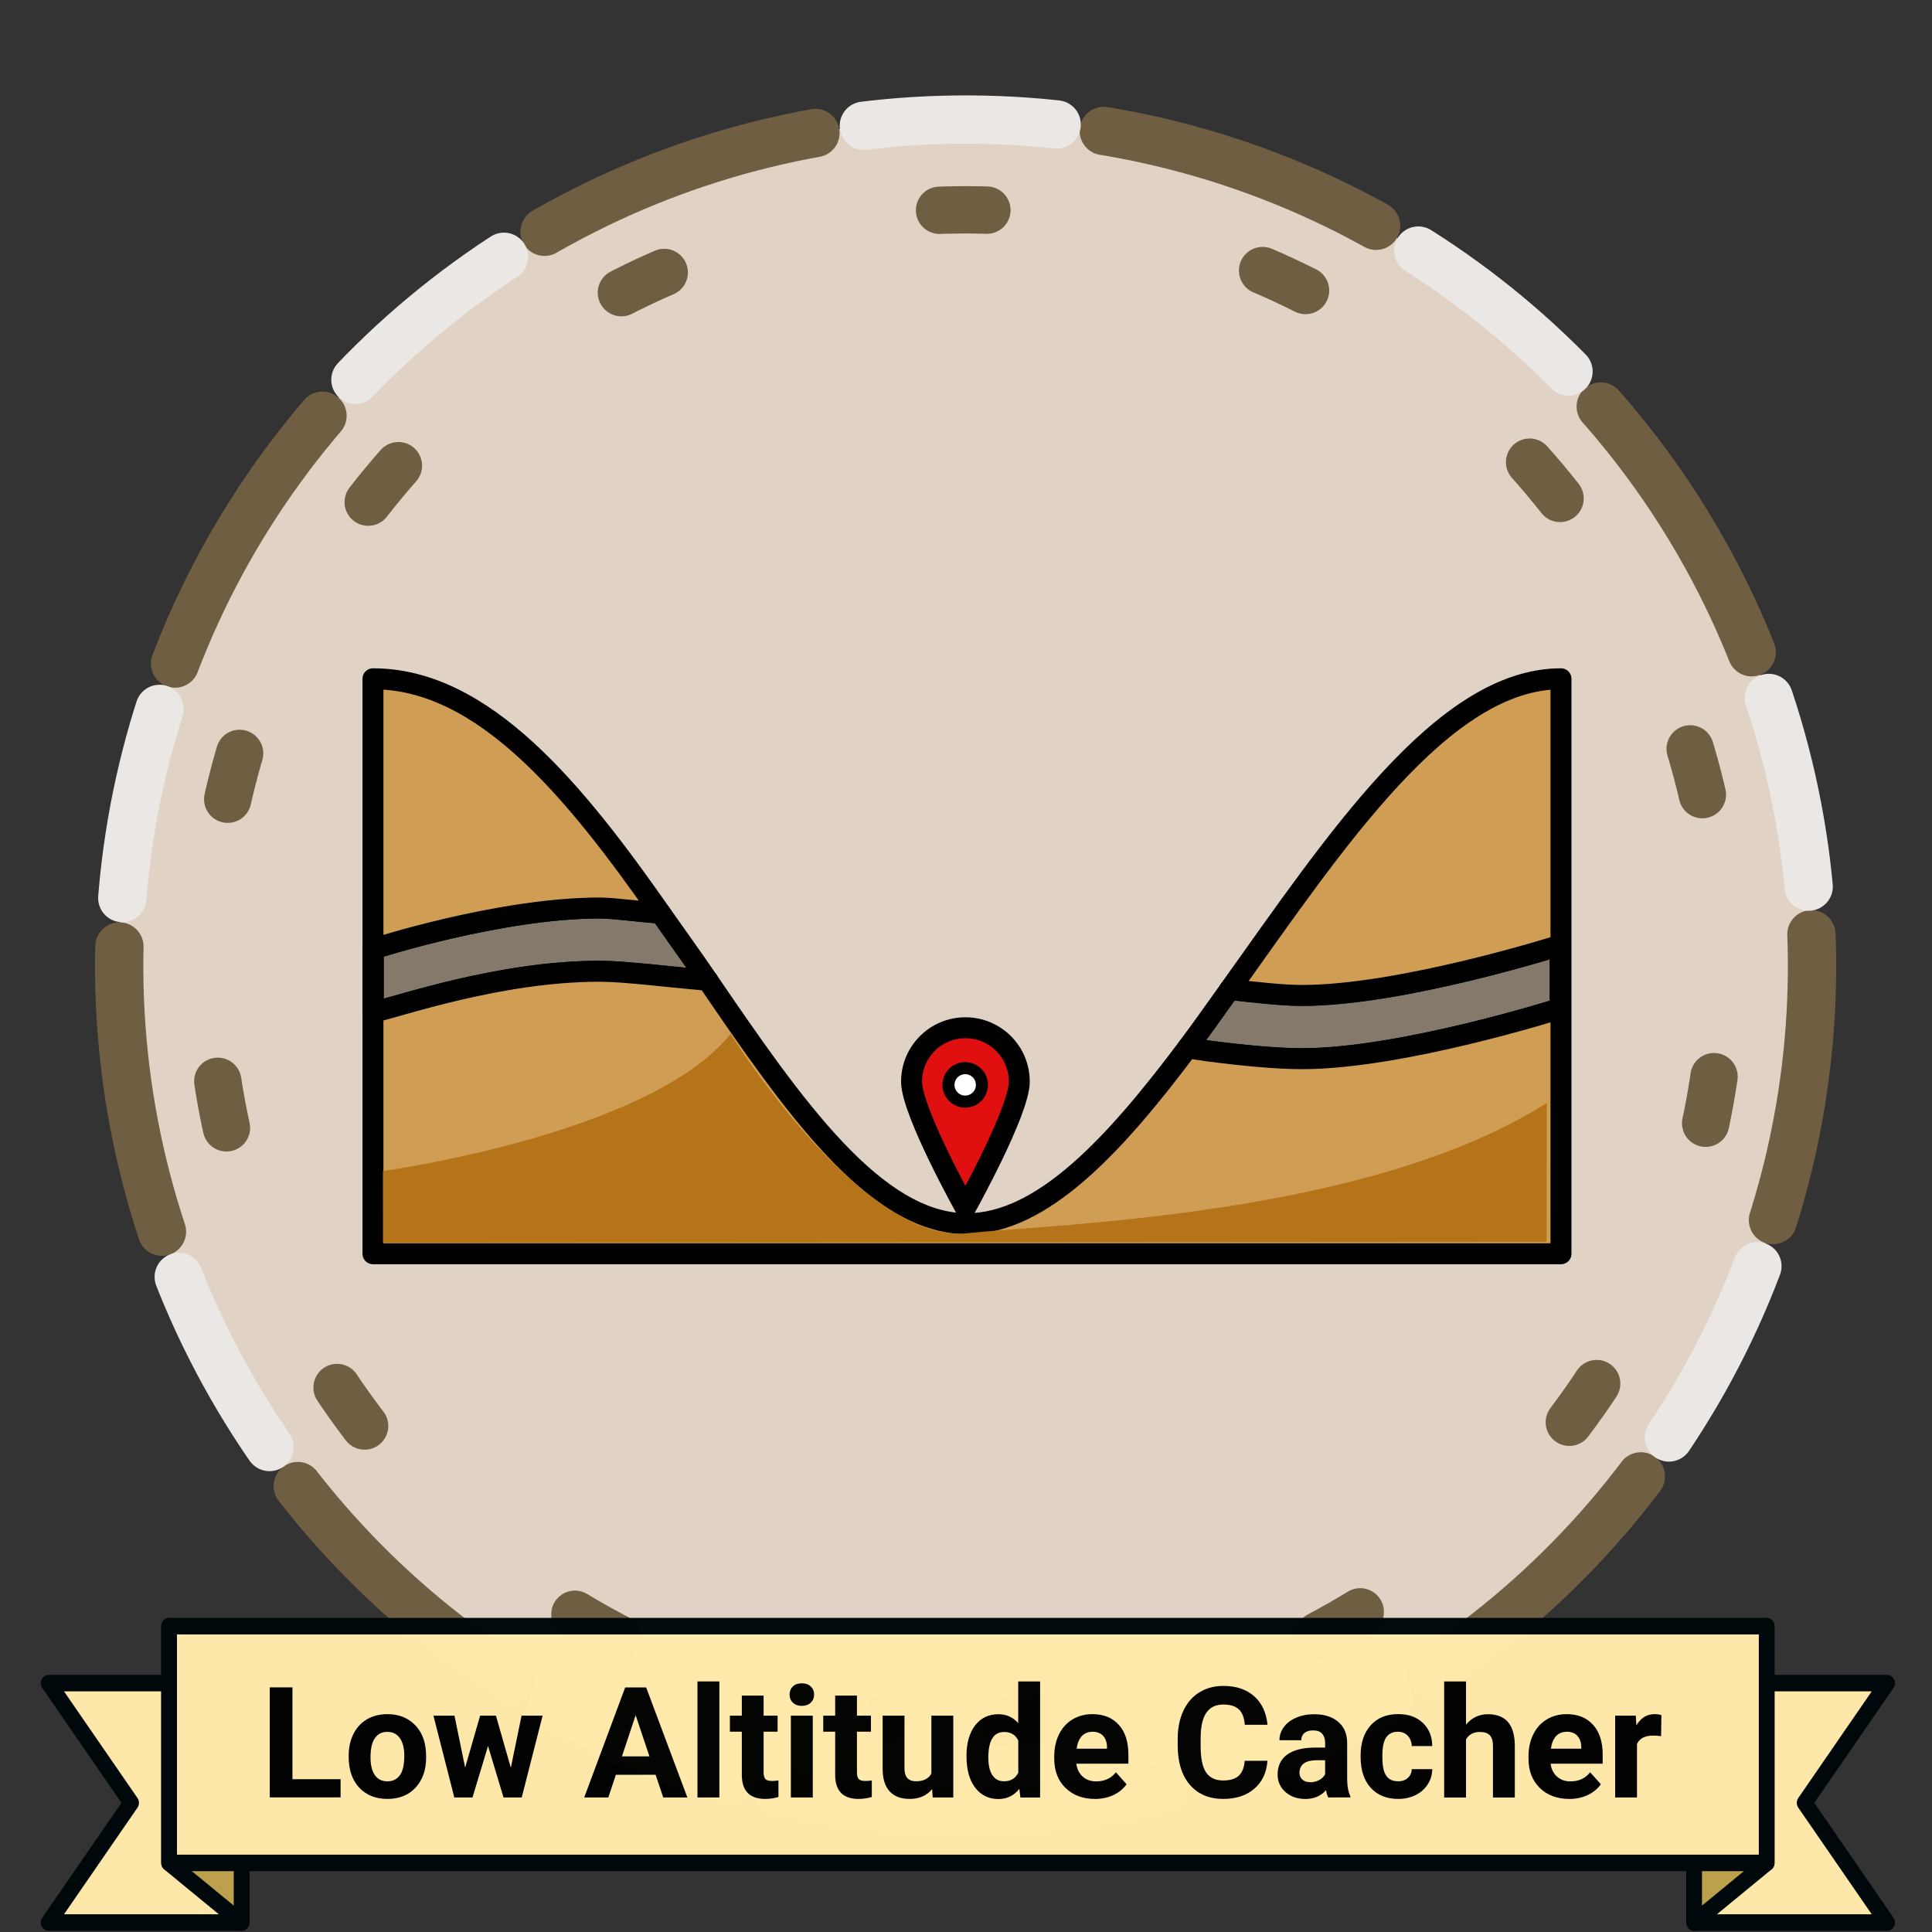
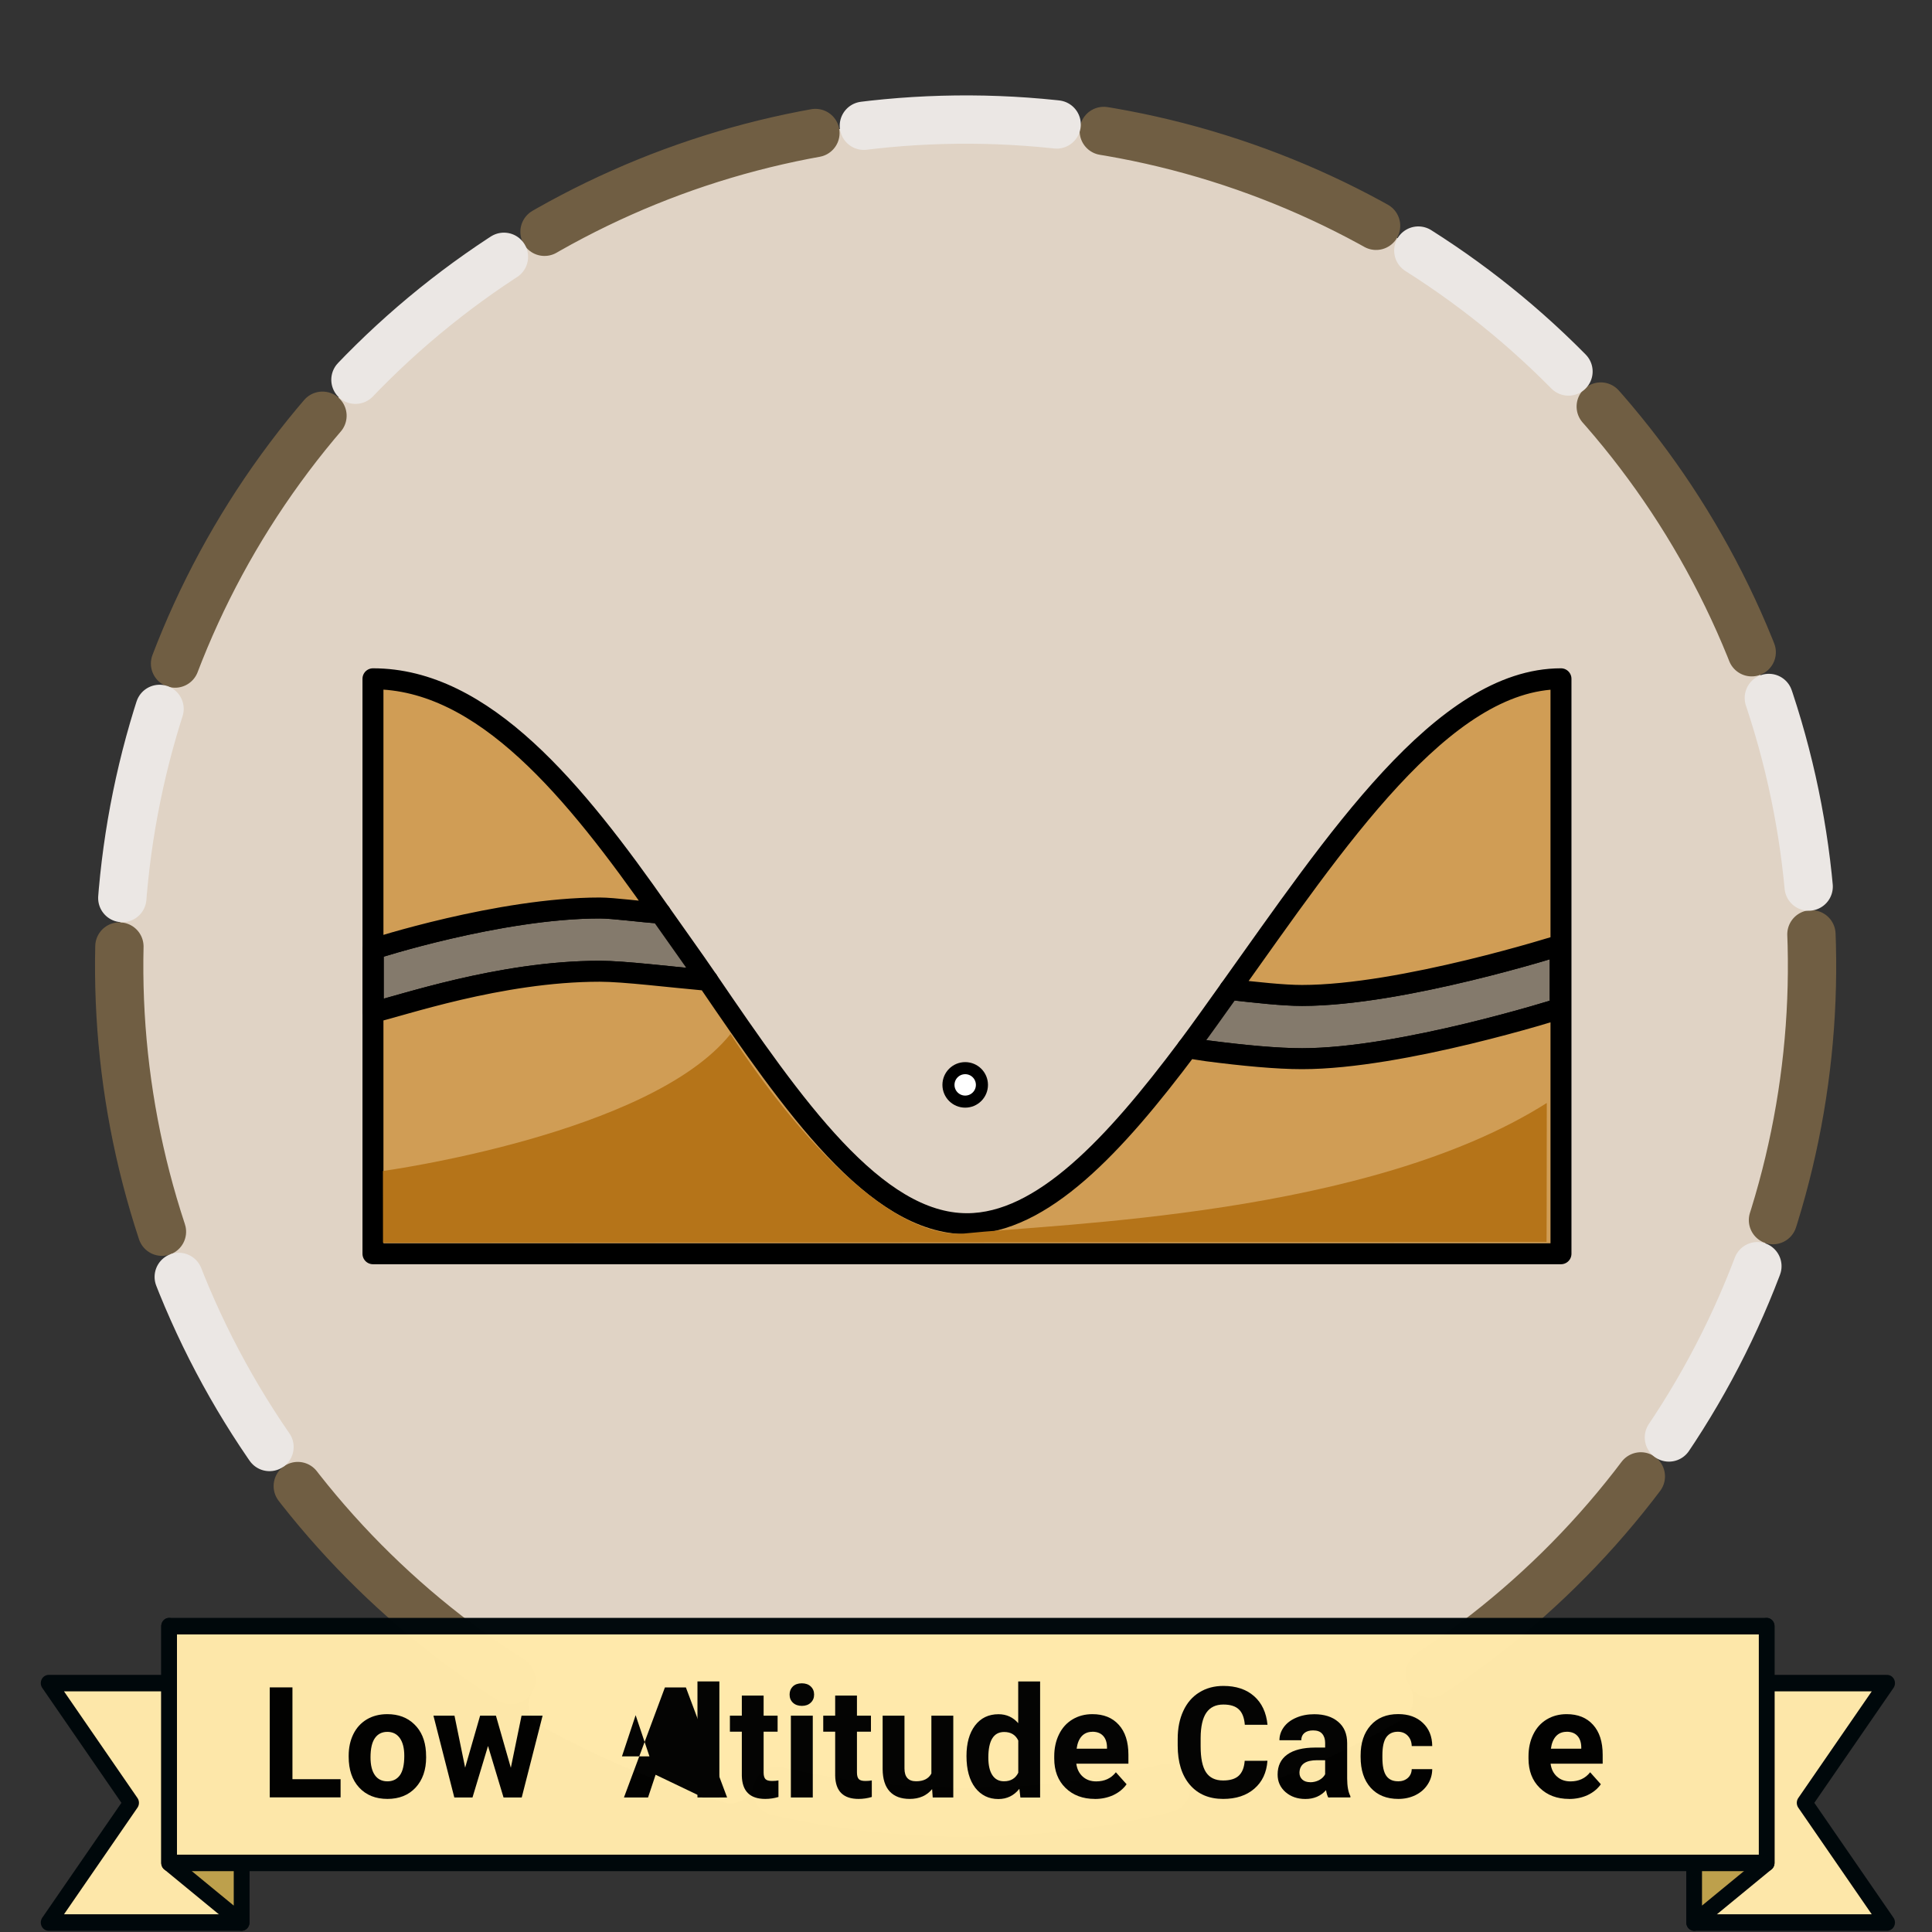
<svg xmlns="http://www.w3.org/2000/svg" xmlns:ns1="http://www.inkscape.org/namespaces/inkscape" xmlns:ns2="http://sodipodi.sourceforge.net/DTD/sodipodi-0.dtd" xmlns:ns3="http://www.openswatchbook.org/uri/2009/osb" xmlns:xlink="http://www.w3.org/1999/xlink" width="120" height="120" viewBox="0 0 31.75 31.75" version="4.1.4" id="BadgeGen" ns1:version="1.0.1 (3bc2e813f5, 2020-09-07)" ns2:docname="BadgeGen_v4.2.svg" style="enable-background:new" ns1:export-filename="D:\Graphics\BadgesPGC\GPSMaze_NoL_v4.1.4.png" ns1:export-xdpi="96" ns1:export-ydpi="96">
  <rect x="0" y="0" width="31.75" height="31.75" fill="#333333" stroke="none" />
  <title id="doctitle">BadgeGen_v4.2</title>
  <defs id="defs31018">
    <linearGradient ns1:collect="always" id="linearGradient8847">
      <stop style="stop-color:#7a7a7a;stop-opacity:1" offset="0" id="stop8843" />
      <stop style="stop-color:#ffffff;stop-opacity:1" offset="1" id="stop8845" />
    </linearGradient>
    <marker ns1:stockid="DotS" orient="auto" refY="0" refX="0" id="DotS" style="overflow:visible" ns1:isstock="true">
      <path id="path6587" d="m -2.5,-1 c 0,2.76 -2.24,5 -5,5 -2.76,0 -5,-2.24 -5,-5 0,-2.76 2.24,-5 5,-5 2.76,0 5,2.24 5,5 z" style="fill:#ebe7e4;fill-opacity:1;fill-rule:evenodd;stroke:#705e43;stroke-width:1pt;stroke-opacity:1" transform="matrix(0.2,0,0,0.2,1.48,0.2)" ns1:connector-curvature="0" />
    </marker>
    <marker ns1:stockid="Arrow2Lend" orient="auto" refY="0" refX="0" id="Arrow2Lend" style="overflow:visible" ns1:isstock="true">
      <path id="path6541" style="fill:#000000;fill-opacity:1;fill-rule:evenodd;stroke:#000000;stroke-width:0.625;stroke-linejoin:round;stroke-opacity:1" d="M 8.719,4.034 -2.207,0.016 8.719,-4.002 c -1.745,2.372 -1.735,5.617 -6e-7,8.035 z" transform="matrix(-1.1,0,0,-1.1,-1.1,0)" ns1:connector-curvature="0" />
    </marker>
    <marker ns1:stockid="Arrow1Lend" orient="auto" refY="0" refX="0" id="Arrow1Lend" style="overflow:visible" ns1:isstock="true">
      <path id="path6523" d="M 0,0 5,-5 -12.5,0 5,5 Z" style="fill:#000000;fill-opacity:1;fill-rule:evenodd;stroke:#000000;stroke-width:1pt;stroke-opacity:1" transform="matrix(-0.8,0,0,-0.8,-10,0)" ns1:connector-curvature="0" />
    </marker>
    <marker ns1:isstock="true" style="overflow:visible" id="marker6488" refX="0" refY="0" orient="auto" ns1:stockid="Arrow2Send">
      <path transform="matrix(-0.3,0,0,-0.3,0.69,0)" d="M 8.719,4.034 -2.207,0.016 8.719,-4.002 c -1.745,2.372 -1.735,5.617 -6e-7,8.035 z" style="fill:#000000;fill-opacity:1;fill-rule:evenodd;stroke:#000000;stroke-width:0.625;stroke-linejoin:round;stroke-opacity:1" id="path6486" ns1:connector-curvature="0" />
    </marker>
    <linearGradient ns1:collect="always" id="linearGradient2122">
      <stop style="stop-color:#648990;stop-opacity:1" offset="0" id="stop2118" />
      <stop style="stop-color:#a3c7cd;stop-opacity:1" offset="1" id="stop2120" />
    </linearGradient>
    <path style="fill:none;stroke:none;stroke-width:0.168;stroke-linecap:butt;stroke-linejoin:miter;stroke-miterlimit:4;stroke-dasharray:none;stroke-opacity:1" d="m -113.657,-389.316 c 0,0 26.398,-10.465 54.26,-0.098" id="path3194-0-2-59" ns1:connector-curvature="0" ns2:nodetypes="cc" ns1:export-xdpi="96" ns1:export-ydpi="96" />
-     <path style="fill:none;stroke:none;stroke-width:0.168;stroke-linecap:butt;stroke-linejoin:miter;stroke-miterlimit:4;stroke-dasharray:none;stroke-opacity:1" d="m -113.657,-389.316 c 0,0 26.398,-10.465 54.26,-0.098" id="path3194-0-2-59-4" ns1:connector-curvature="0" ns2:nodetypes="cc" ns1:export-xdpi="96" ns1:export-ydpi="96" />
    <linearGradient id="linearGradient1346" ns3:paint="gradient">
      <stop style="stop-color:#ffffff;stop-opacity:1" offset="0" id="stop1342" />
      <stop style="stop-color:#d6d6d6;stop-opacity:1" offset="1" id="stop1344" />
    </linearGradient>
    <linearGradient id="linearGradient829" ns3:paint="gradient">
      <stop style="stop-color:#fdd573;stop-opacity:1" offset="0" id="stop825" />
      <stop style="stop-color:#fbc231;stop-opacity:1" offset="1" id="stop827" />
    </linearGradient>
    <linearGradient ns3:paint="gradient" id="linearGradient925">
      <stop id="stop921" offset="0" style="stop-color:#f7f7f7;stop-opacity:1" />
      <stop id="stop923" offset="1" style="stop-color:#a9a9a9;stop-opacity:1" />
    </linearGradient>
    <linearGradient id="linearGradient1397" ns3:paint="gradient">
      <stop style="stop-color:#e19b7f;stop-opacity:1" offset="0" id="stop1393" />
      <stop style="stop-color:#c16d44;stop-opacity:1" offset="1" id="stop1395" />
    </linearGradient>
    <linearGradient ns1:collect="always" xlink:href="#linearGradient2122" id="linearGradient2124" x1="18.264" y1="228.881" x2="43.682" y2="235.985" gradientUnits="userSpaceOnUse" />
    <marker ns1:stockid="Arrow2Send" orient="auto" refY="0" refX="0" id="Arrow2Send-3" style="overflow:visible" ns1:isstock="true">
      <path ns1:connector-curvature="0" id="path2562-0" style="fill:#000000;fill-opacity:1;fill-rule:evenodd;stroke:#000000;stroke-width:0.625;stroke-linejoin:round;stroke-opacity:1" d="M 8.719,4.034 -2.207,0.016 8.719,-4.002 c -1.745,2.372 -1.735,5.617 -6e-7,8.035 z" transform="matrix(-0.3,0,0,-0.3,0.69,0)" />
    </marker>
    <linearGradient ns1:collect="always" xlink:href="#linearGradient8847" id="linearGradient8849" x1="36.056" y1="258.339" x2="35.173" y2="256.34" gradientUnits="userSpaceOnUse" />
    <linearGradient ns1:collect="always" xlink:href="#linearGradient8847" id="linearGradient8857" x1="27.45" y1="258.363" x2="26.603" y2="256.34" gradientUnits="userSpaceOnUse" />
    <linearGradient ns1:collect="always" xlink:href="#linearGradient8847" id="linearGradient8859" x1="29.19" y1="258.304" x2="28.331" y2="256.328" gradientUnits="userSpaceOnUse" />
    <linearGradient ns1:collect="always" xlink:href="#linearGradient8847" id="linearGradient8861" x1="30.906" y1="258.328" x2="30.047" y2="256.34" gradientUnits="userSpaceOnUse" />
    <linearGradient ns1:collect="always" xlink:href="#linearGradient8847" id="linearGradient8863" x1="32.611" y1="258.339" x2="31.752" y2="256.34" gradientUnits="userSpaceOnUse" />
    <linearGradient ns1:collect="always" xlink:href="#linearGradient8847" id="linearGradient8865" x1="34.339" y1="258.328" x2="33.469" y2="256.34" gradientUnits="userSpaceOnUse" />
  </defs>
  <ns2:namedview id="base" pagecolor="#ffffff" bordercolor="#666666" borderopacity="1.0" ns1:pageopacity="0" ns1:pageshadow="2" ns1:zoom="0.70710678" ns1:cx="-715.00021" ns1:cy="253.11541" ns1:document-units="px" ns1:current-layer="layer-TheRuggedCacher" showgrid="false" showborder="true" units="px" ns1:window-width="1920" ns1:window-height="1017" ns1:window-x="1912" ns1:window-y="592" ns1:window-maximized="1" ns1:snap-global="false" fit-margin-top="0" fit-margin-left="0" fit-margin-right="0" fit-margin-bottom="0" showguides="false" ns1:showpageshadow="false" ns1:document-rotation="0" />
  <g ns1:label="layer-BadgeBase" ns1:groupmode="layer" id="layer-BadgeBase" style="display:inline" transform="translate(-16.356,-249.181)">
    <g ns1:groupmode="layer" id="layer-nolevel" ns1:label="layer-NoLevel" style="display:inline">
      <g id="g3686">
        <circle transform="rotate(96)" ns1:label="base-NoLevel" style="display:inline;opacity:1;fill:#e0d3c5;fill-opacity:1;fill-rule:nonzero;stroke:#705e43;stroke-width:0.794;stroke-linecap:round;stroke-linejoin:round;stroke-miterlimit:4;stroke-dasharray:4.762, 4.762;stroke-dashoffset:3.096;stroke-opacity:1" id="base-NoLevel" cx="260.236" cy="-59.754" r="13.91" ns1:export-xdpi="96" ns1:export-ydpi="96" />
-         <circle transform="rotate(96)" ns1:label="base-NoLevel" style="display:inline;opacity:1;fill:none;fill-opacity:1;fill-rule:nonzero;stroke:#705e43;stroke-width:0.778;stroke-linecap:round;stroke-linejoin:round;stroke-miterlimit:4;stroke-dasharray:0.778, 4.666;stroke-dashoffset:6.222;stroke-opacity:1;enable-background:new" id="base-NoLevel-6" cx="260.242" cy="-59.754" r="12.433" ns1:export-xdpi="96" ns1:export-ydpi="96" />
        <circle transform="rotate(96)" ns1:label="base-NoLevel" style="display:inline;opacity:1;fill:none;fill-opacity:1;fill-rule:nonzero;stroke:#ebe7e4;stroke-width:0.794;stroke-linecap:round;stroke-linejoin:round;stroke-miterlimit:4;stroke-dasharray:3.175, 6.35;stroke-dashoffset:7.064;stroke-opacity:1;enable-background:new" id="base-NoLevel-3" cx="260.235" cy="-59.76" r="13.91" ns1:export-xdpi="96" ns1:export-ydpi="96" />
      </g>
    </g>
  </g>
  <g ns1:groupmode="layer" id="layer-icons" ns1:label="layer-icons" style="display:inline" transform="translate(-16.356,-249.181)">
    <g ns1:groupmode="layer" id="layer-TheLowAltitudeCacher" ns1:label="layer-TheLowAltitudeCacher" style="">
      <g transform="matrix(0.923,0,0,0.923,1.217,21.752)" style="display:inline;stroke-width:0.397;stroke-miterlimit:4;stroke-dasharray:none" id="icon-TheLowAltitudeCacher">
        <g id="g2273" style="stroke-width:0.373;stroke-miterlimit:4;stroke-dasharray:none;paint-order:markers fill stroke">
          <path style="opacity:1;fill:#847a6c;fill-opacity:1;fill-rule:evenodd;stroke:#000000;stroke-width:1.408;stroke-linecap:butt;stroke-linejoin:round;stroke-miterlimit:4;stroke-dasharray:none;stroke-dashoffset:0;stroke-opacity:1;paint-order:normal" d="m 79.967,69.893 c 0.441,0.062 0.89,0.149 1.322,0.205 2.433,0.316 4.686,0.527 6.367,0.527 1.681,0 3.606,-0.211 5.547,-0.527 C 95.144,69.781 97.102,69.359 98.85,68.938 102.345,68.094 105,67.25 105,67.25 V 63 c 0,0 -2.655,0.844 -6.15,1.688 -1.748,0.422 -3.705,0.844 -5.646,1.16 C 91.262,66.164 89.337,66.375 87.656,66.375 c -1.283,0 -3.083,-0.204 -4.857,-0.402 -0.945,1.322 -1.89,2.663 -2.832,3.92 z" id="path2262" transform="matrix(0.265,0,0,0.265,16.356,246.536)" ns1:connector-curvature="0" />
          <path style="opacity:1;fill:#847a6c;fill-opacity:1;fill-rule:evenodd;stroke:#000000;stroke-width:1.408;stroke-linecap:butt;stroke-linejoin:round;stroke-miterlimit:4;stroke-dasharray:none;stroke-dashoffset:0;stroke-opacity:1;paint-order:normal" d="M 44.547,60.844 C 43.275,60.762 41.396,60.5 40.469,60.5 c -1.686,0 -3.48,0.172 -5.223,0.43 C 33.503,61.188 31.811,61.531 30.33,61.875 27.368,62.563 25.25,63.25 25.25,63.25 v 4.25 c 0.875,-0.188 2.993,-0.875 5.736,-1.516 1.371,-0.32 2.9,-0.629 4.506,-0.857 C 37.098,64.898 38.783,64.75 40.469,64.75 c 1.649,0 4.698,0.385 7.252,0.611 -1.043,-1.53 -2.108,-2.994 -3.174,-4.518 z" id="path2260" transform="matrix(0.265,0,0,0.265,16.356,246.536)" ns1:connector-curvature="0" />
          <path style="opacity:1;fill:#d09d55;fill-opacity:1;fill-rule:evenodd;stroke:#000000;stroke-width:1.408;stroke-linecap:butt;stroke-linejoin:round;stroke-miterlimit:4;stroke-dasharray:none;stroke-dashoffset:0;stroke-opacity:1;paint-order:normal" d="m 25.232,45.1 v 38.631 h 79.82 v -38.631 c -7.934,0 -15.155,10.938 -22.254,20.873 1.774,0.199 3.575,0.402 4.857,0.402 1.681,0 3.606,-0.211 5.547,-0.527 C 95.144,65.531 97.102,65.109 98.85,64.688 102.345,63.844 105,63 105,63 v 4.25 c 0,0 -2.655,0.844 -6.15,1.688 -1.748,0.422 -3.705,0.844 -5.646,1.16 C 91.262,70.414 89.337,70.625 87.656,70.625 c -1.681,0 -3.934,-0.211 -6.367,-0.527 -0.432,-0.056 -0.881,-0.143 -1.322,-0.205 -4.9,6.54 -9.777,11.818 -14.824,11.818 -6.168,0 -11.667,-7.908 -17.422,-16.35 C 45.166,65.135 42.118,64.75 40.469,64.75 c -1.686,0 -3.37,0.148 -4.977,0.377 -1.606,0.229 -3.134,0.537 -4.506,0.857 C 28.243,66.625 26.125,67.312 25.25,67.5 v -4.25 c 0,0 2.118,-0.687 5.08,-1.375 1.481,-0.344 3.173,-0.687 4.916,-0.945 C 36.989,60.672 38.783,60.5 40.469,60.5 c 0.927,0 2.806,0.262 4.078,0.344 C 38.808,52.639 32.678,45.1 25.232,45.1 Z" id="rect2249" transform="matrix(0.265,0,0,0.265,16.356,246.536)" ns1:connector-curvature="0" />
        </g>
        <path style="display:inline;fill:#b57419;fill-opacity:1;stroke:none;stroke-width:0.286px;stroke-linecap:butt;stroke-linejoin:miter;stroke-opacity:1" d="m 23.22,267.251 c 0,0 4.758,-0.65 6.189,-2.44 0,0 2.28,3.67 4.15,3.554 1.718,-0.179 7.211,-0.313 10.383,-2.325 0,1.783 -0.004,2.474 -0.004,2.474 l -20.717,0.013 c 0,-0.769 -0.001,-0.235 -0.001,-1.278 z" id="path8901" ns1:connector-curvature="0" ns2:nodetypes="ccccccc" />
        <g id="g2268" style="stroke-width:0.397;stroke-miterlimit:4;stroke-dasharray:none" transform="translate(0.038)">
-           <path style="opacity:1;fill:#e11010;fill-opacity:1;fill-rule:evenodd;stroke:#000000;stroke-width:0.373;stroke-linecap:butt;stroke-linejoin:round;stroke-miterlimit:4;stroke-dasharray:none;stroke-dashoffset:0;stroke-opacity:1;paint-order:normal" d="m 34.512,265.66 c 0,0.53 -0.959,2.249 -0.959,2.249 0,0 -0.959,-1.719 -0.959,-2.249 0,-0.53 0.429,-0.959 0.959,-0.959 0.53,0 0.959,0.429 0.959,0.959 z" id="path2252" ns1:connector-curvature="0" ns2:nodetypes="cccsc" />
          <circle style="opacity:1;fill:#ffffff;fill-opacity:1;fill-rule:evenodd;stroke:#000000;stroke-width:0.215;stroke-linecap:butt;stroke-linejoin:round;stroke-miterlimit:4;stroke-dasharray:none;stroke-dashoffset:0;stroke-opacity:1;paint-order:normal" id="path2264" cx="33.549" cy="265.718" r="0.298" />
        </g>
      </g>
    </g>
  </g>
  <g ns1:groupmode="layer" id="layer-addon-topleft" ns1:label="layer-addon-topleft" style="" transform="translate(-16.356,-249.181)">
    
    
    
    
    
    
    
    
    
    
    
    
    
    
    
    
  </g>
  <g ns1:groupmode="layer" id="layer-addon-midleft" ns1:label="layer-addon-midleft" style="" transform="translate(-16.356,-249.181)">
    
    
    
    
    
    
    
    
    
    
    
    
    
    
    
    
  </g>
  <g ns1:groupmode="layer" id="layer-addon-bottomleft" ns1:label="layer-addon-bottomleft" style="" transform="translate(-16.356,-249.181)">
    
    
    
    
    
    
    
    
    
    
    
    
    
    
    
    
  </g>
  <g ns1:groupmode="layer" id="layer-addon-topright" ns1:label="layer-addon-topright" style="" transform="translate(-16.356,-249.181)">
    
    
    
    
    
    
    
    
    
    
    
    
    
    
    
    
  </g>
  <g ns1:groupmode="layer" id="layer-addon-midright" ns1:label="layer-addon-midright" style="" transform="translate(-16.356,-249.181)">
    
    
    
    
    
    
    
    
    
    
    
    
    
    
    
    
  </g>
  <g ns1:groupmode="layer" id="layer-addon-bottomright" ns1:label="layer-addon-bottomright" style="" transform="translate(-16.356,-249.181)">
    
    
    
    
    
    
    
    
    
    
    
    
    
    
    
    
  </g>
  <g ns1:groupmode="layer" id="layer-ribbon" ns1:label="layer-ribbon" style="display:inline;opacity:0.99" transform="translate(-16.356,-249.181)">
    <g id="layer-ribbon-base" transform="matrix(0.478,0,0,0.502,86.398,149.217)" style="stroke:#00080b;stroke-width:0.54;stroke-miterlimit:4;stroke-dasharray:none;stroke-opacity:1" ns1:groupmode="layer">
      <g id="g1029" style="display:inline;stroke:#00080b;stroke-width:0.54;stroke-miterlimit:4;stroke-dasharray:none;stroke-opacity:1" transform="translate(0,2.1814158e-6)">
        <g id="g999" style="stroke:#00080b;stroke-width:0.54;stroke-miterlimit:4;stroke-dasharray:none;stroke-opacity:1">
          <path ns2:nodetypes="cccccc" ns1:connector-curvature="0" id="rect926-0" d="m -144.859,254.231 h 6.634 v 7.837 h -6.634 l 2.835,-3.918 z" style="opacity:1;fill:#ffe9aa;fill-opacity:1;fill-rule:evenodd;stroke:#00080b;stroke-width:0.54;stroke-linecap:butt;stroke-linejoin:round;stroke-miterlimit:4;stroke-dasharray:none;stroke-dashoffset:0;stroke-opacity:1;paint-order:normal" />
          <path ns1:connector-curvature="0" id="path978" d="m -138.225,262.068 -2.493,-1.951 v -7.751 l 2.493,1.865 z" style="fill:#bea14d;fill-opacity:1;stroke:#00080b;stroke-width:0.54;stroke-linecap:butt;stroke-linejoin:round;stroke-miterlimit:4;stroke-dasharray:none;stroke-opacity:1" />
        </g>
        <g transform="matrix(-1,0,0,1,-226.511,7.7148434e-7)" id="g999-6" style="stroke:#00080b;stroke-width:0.54;stroke-miterlimit:4;stroke-dasharray:none;stroke-opacity:1">
          <path ns2:nodetypes="cccccc" ns1:connector-curvature="0" id="rect926-0-8" d="m -144.859,254.231 h 6.634 v 7.837 h -6.634 l 2.835,-3.918 z" style="opacity:1;fill:#ffe9aa;fill-opacity:1;fill-rule:evenodd;stroke:#00080b;stroke-width:0.54;stroke-linecap:butt;stroke-linejoin:round;stroke-miterlimit:4;stroke-dasharray:none;stroke-dashoffset:0;stroke-opacity:1;paint-order:normal" />
          <path ns1:connector-curvature="0" id="path978-7" d="m -138.225,262.068 -2.493,-1.951 v -7.751 l 2.493,1.865 z" style="fill:#bea14d;fill-opacity:1;stroke:#00080b;stroke-width:0.54;stroke-linecap:butt;stroke-linejoin:round;stroke-miterlimit:4;stroke-dasharray:none;stroke-opacity:1" />
        </g>
      </g>
      <rect y="252.366" x="-140.717" height="7.751" width="54.924" id="rect926" style="opacity:1;fill:#ffe9aa;fill-opacity:1;fill-rule:evenodd;stroke:#00080b;stroke-width:0.54;stroke-linecap:butt;stroke-linejoin:round;stroke-miterlimit:4;stroke-dasharray:none;stroke-dashoffset:0;stroke-opacity:1;paint-order:normal" />
    </g>
    <g ns1:groupmode="layer" id="layer-ribbontext" style="display:inline">
      <g aria-label="Low Altitude Cacher" style="font-style:normal;font-weight:normal;font-size:2.543px;line-height:1.25;font-family:sans-serif;letter-spacing:0px;word-spacing:0px;opacity:0.99;fill:#000000;fill-opacity:1;stroke:none;stroke-width:0.139;enable-background:new" id="ribbon-text-TheLowAltitudeCacher">
        <path d="m 21.162,278.42 h 0.791 v 0.299 h -1.164 v -1.808 h 0.373 z" style="font-style:normal;font-variant:normal;font-weight:bold;font-stretch:normal;font-family:Roboto;-inkscape-font-specification:'Roboto Bold';text-align:center;text-anchor:middle;fill:#000000;fill-opacity:1;stroke-width:0.139" id="path3277" ns1:connector-curvature="0" />
        <path d="m 22.086,278.035 q 0,-0.2 0.077,-0.356 0.077,-0.156 0.221,-0.242 0.145,-0.086 0.337,-0.086 0.272,0 0.443,0.166 0.173,0.166 0.192,0.452 l 0.003,0.092 q 0,0.309 -0.173,0.497 -0.173,0.186 -0.463,0.186 -0.291,0 -0.464,-0.186 -0.173,-0.186 -0.173,-0.507 z m 0.359,0.026 q 0,0.191 0.072,0.293 0.072,0.101 0.206,0.101 0.13,0 0.204,-0.099 0.073,-0.101 0.073,-0.32 0,-0.188 -0.073,-0.291 -0.073,-0.103 -0.206,-0.103 -0.132,0 -0.204,0.103 -0.072,0.102 -0.072,0.317 z" style="font-style:normal;font-variant:normal;font-weight:bold;font-stretch:normal;font-family:Roboto;-inkscape-font-specification:'Roboto Bold';text-align:center;text-anchor:middle;fill:#000000;fill-opacity:1;stroke-width:0.139" id="path3279" ns1:connector-curvature="0" />
        <path d="m 24.751,278.232 0.176,-0.856 h 0.346 l -0.343,1.344 H 24.631 l -0.255,-0.846 -0.255,0.846 h -0.299 l -0.343,-1.344 h 0.346 l 0.175,0.854 0.246,-0.854 h 0.26 z" style="font-style:normal;font-variant:normal;font-weight:bold;font-stretch:normal;font-family:Roboto;-inkscape-font-specification:'Roboto Bold';text-align:center;text-anchor:middle;fill:#000000;fill-opacity:1;stroke-width:0.139" id="path3281" ns1:connector-curvature="0" />
-         <path d="m 27.13,278.347 h -0.653 l -0.124,0.373 h -0.396 l 0.673,-1.808 h 0.345 l 0.677,1.808 h -0.396 z m -0.553,-0.302 h 0.452 l -0.227,-0.677 z" style="font-style:normal;font-variant:normal;font-weight:bold;font-stretch:normal;font-family:Roboto;-inkscape-font-specification:'Roboto Bold';text-align:center;text-anchor:middle;fill:#000000;fill-opacity:1;stroke-width:0.139" id="path3283" ns1:connector-curvature="0" />
+         <path d="m 27.13,278.347 l -0.124,0.373 h -0.396 l 0.673,-1.808 h 0.345 l 0.677,1.808 h -0.396 z m -0.553,-0.302 h 0.452 l -0.227,-0.677 z" style="font-style:normal;font-variant:normal;font-weight:bold;font-stretch:normal;font-family:Roboto;-inkscape-font-specification:'Roboto Bold';text-align:center;text-anchor:middle;fill:#000000;fill-opacity:1;stroke-width:0.139" id="path3283" ns1:connector-curvature="0" />
        <path d="m 28.178,278.72 h -0.36 v -1.907 h 0.36 z" style="font-style:normal;font-variant:normal;font-weight:bold;font-stretch:normal;font-family:Roboto;-inkscape-font-specification:'Roboto Bold';text-align:center;text-anchor:middle;fill:#000000;fill-opacity:1;stroke-width:0.139" id="path3285" ns1:connector-curvature="0" />
        <path d="m 28.905,277.046 v 0.33 h 0.23 v 0.263 h -0.23 v 0.671 q 0,0.074 0.029,0.107 0.029,0.032 0.109,0.032 0.06,0 0.106,-0.009 v 0.272 q -0.106,0.032 -0.217,0.032 -0.377,0 -0.385,-0.381 V 277.639 h -0.196 v -0.263 h 0.196 v -0.33 z" style="font-style:normal;font-variant:normal;font-weight:bold;font-stretch:normal;font-family:Roboto;-inkscape-font-specification:'Roboto Bold';text-align:center;text-anchor:middle;fill:#000000;fill-opacity:1;stroke-width:0.139" id="path3287" ns1:connector-curvature="0" />
        <path d="m 29.713,278.72 h -0.36 v -1.344 h 0.36 z m -0.381,-1.691 q 0,-0.081 0.053,-0.133 0.055,-0.052 0.148,-0.052 0.092,0 0.147,0.052 0.055,0.052 0.055,0.133 0,0.082 -0.056,0.134 -0.055,0.052 -0.145,0.052 -0.091,0 -0.147,-0.052 -0.055,-0.052 -0.055,-0.134 z" style="font-style:normal;font-variant:normal;font-weight:bold;font-stretch:normal;font-family:Roboto;-inkscape-font-specification:'Roboto Bold';text-align:center;text-anchor:middle;fill:#000000;fill-opacity:1;stroke-width:0.139" id="path3289" ns1:connector-curvature="0" />
        <path d="m 30.439,277.046 v 0.33 h 0.23 v 0.263 h -0.23 v 0.671 q 0,0.074 0.029,0.107 0.029,0.032 0.109,0.032 0.06,0 0.106,-0.009 v 0.272 q -0.106,0.032 -0.217,0.032 -0.377,0 -0.385,-0.381 V 277.639 h -0.196 v -0.263 h 0.196 v -0.33 z" style="font-style:normal;font-variant:normal;font-weight:bold;font-stretch:normal;font-family:Roboto;-inkscape-font-specification:'Roboto Bold';text-align:center;text-anchor:middle;fill:#000000;fill-opacity:1;stroke-width:0.139" id="path3291" ns1:connector-curvature="0" />
        <path d="m 31.674,278.583 q -0.133,0.161 -0.368,0.161 -0.216,0 -0.33,-0.124 -0.113,-0.124 -0.115,-0.364 v -0.88 h 0.359 v 0.868 q 0,0.21 0.191,0.21 0.183,0 0.251,-0.127 v -0.951 h 0.36 v 1.344 h -0.338 z" style="font-style:normal;font-variant:normal;font-weight:bold;font-stretch:normal;font-family:Roboto;-inkscape-font-specification:'Roboto Bold';text-align:center;text-anchor:middle;fill:#000000;fill-opacity:1;stroke-width:0.139" id="path3293" ns1:connector-curvature="0" />
        <path d="m 32.239,278.038 q 0,-0.314 0.14,-0.5 0.142,-0.186 0.386,-0.186 0.196,0 0.324,0.147 v -0.685 h 0.36 v 1.907 h -0.324 l -0.017,-0.143 q -0.134,0.168 -0.345,0.168 -0.237,0 -0.381,-0.186 -0.143,-0.188 -0.143,-0.52 z m 0.359,0.026 q 0,0.189 0.066,0.289 0.066,0.101 0.191,0.101 0.166,0 0.235,-0.14 v -0.53 q -0.067,-0.14 -0.232,-0.14 -0.26,0 -0.26,0.421 z" style="font-style:normal;font-variant:normal;font-weight:bold;font-stretch:normal;font-family:Roboto;-inkscape-font-specification:'Roboto Bold';text-align:center;text-anchor:middle;fill:#000000;fill-opacity:1;stroke-width:0.139" id="path3295" ns1:connector-curvature="0" />
        <path d="m 34.348,278.744 q -0.296,0 -0.482,-0.181 -0.185,-0.181 -0.185,-0.483 v -0.035 q 0,-0.202 0.078,-0.361 0.078,-0.16 0.221,-0.246 0.144,-0.087 0.328,-0.087 0.276,0 0.433,0.174 0.159,0.174 0.159,0.493 v 0.147 h -0.856 q 0.017,0.132 0.104,0.211 0.088,0.08 0.222,0.08 0.207,0 0.324,-0.15 l 0.176,0.197 q -0.081,0.114 -0.219,0.179 -0.138,0.063 -0.305,0.063 z m -0.041,-1.103 q -0.107,0 -0.174,0.072 -0.066,0.072 -0.084,0.206 h 0.499 v -0.029 q -0.003,-0.119 -0.065,-0.184 -0.062,-0.066 -0.176,-0.066 z" style="font-style:normal;font-variant:normal;font-weight:bold;font-stretch:normal;font-family:Roboto;-inkscape-font-specification:'Roboto Bold';text-align:center;text-anchor:middle;fill:#000000;fill-opacity:1;stroke-width:0.139" id="path3297" ns1:connector-curvature="0" />
        <path d="m 37.185,278.117 q -0.021,0.292 -0.216,0.459 -0.194,0.168 -0.512,0.168 -0.348,0 -0.548,-0.233 -0.199,-0.235 -0.199,-0.643 v -0.111 q 0,-0.261 0.092,-0.459 0.092,-0.199 0.262,-0.304 0.171,-0.107 0.397,-0.107 0.313,0 0.504,0.168 0.191,0.168 0.221,0.471 h -0.373 q -0.014,-0.175 -0.098,-0.253 -0.083,-0.08 -0.255,-0.08 -0.186,0 -0.279,0.134 -0.092,0.133 -0.094,0.414 v 0.137 q 0,0.293 0.088,0.428 0.089,0.135 0.281,0.135 0.173,0 0.257,-0.078 0.086,-0.08 0.098,-0.245 z" style="font-style:normal;font-variant:normal;font-weight:bold;font-stretch:normal;font-family:Roboto;-inkscape-font-specification:'Roboto Bold';text-align:center;text-anchor:middle;fill:#000000;fill-opacity:1;stroke-width:0.139" id="path3299" ns1:connector-curvature="0" />
        <path d="m 38.184,278.72 q -0.025,-0.048 -0.036,-0.12 -0.13,0.145 -0.339,0.145 -0.197,0 -0.328,-0.114 -0.129,-0.114 -0.129,-0.288 0,-0.214 0.158,-0.328 0.159,-0.114 0.458,-0.115 H 38.133 v -0.077 q 0,-0.093 -0.048,-0.149 -0.047,-0.056 -0.15,-0.056 -0.091,0 -0.143,0.043 -0.051,0.043 -0.051,0.119 h -0.359 q 0,-0.117 0.072,-0.216 0.072,-0.099 0.204,-0.155 0.132,-0.057 0.296,-0.057 0.248,0 0.394,0.125 0.147,0.124 0.147,0.35 v 0.582 q 0.001,0.191 0.053,0.289 v 0.021 z m -0.297,-0.25 q 0.079,0 0.147,-0.035 0.067,-0.036 0.099,-0.096 v -0.231 H 37.999 q -0.269,0 -0.287,0.186 l -0.001,0.021 q 0,0.067 0.047,0.111 0.047,0.043 0.129,0.043 z" style="font-style:normal;font-variant:normal;font-weight:bold;font-stretch:normal;font-family:Roboto;-inkscape-font-specification:'Roboto Bold';text-align:center;text-anchor:middle;fill:#000000;fill-opacity:1;stroke-width:0.139" id="path3301" ns1:connector-curvature="0" />
        <path d="m 39.33,278.455 q 0.099,0 0.161,-0.055 0.062,-0.055 0.065,-0.145 h 0.337 q -0.001,0.137 -0.075,0.251 -0.073,0.113 -0.201,0.176 -0.127,0.062 -0.281,0.062 -0.288,0 -0.454,-0.183 -0.166,-0.184 -0.166,-0.507 v -0.024 q 0,-0.31 0.165,-0.495 0.165,-0.185 0.453,-0.185 0.252,0 0.404,0.144 0.153,0.143 0.155,0.381 h -0.337 q -0.003,-0.104 -0.065,-0.169 -0.062,-0.066 -0.164,-0.066 -0.125,0 -0.19,0.092 -0.063,0.091 -0.063,0.296 v 0.037 q 0,0.207 0.063,0.298 0.063,0.091 0.192,0.091 z" style="font-style:normal;font-variant:normal;font-weight:bold;font-stretch:normal;font-family:Roboto;-inkscape-font-specification:'Roboto Bold';text-align:center;text-anchor:middle;fill:#000000;fill-opacity:1;stroke-width:0.139" id="path3303" ns1:connector-curvature="0" />
-         <path d="m 40.448,277.523 q 0.143,-0.171 0.359,-0.171 0.437,0 0.443,0.508 v 0.861 h -0.359 v -0.851 q 0,-0.115 -0.05,-0.17 -0.05,-0.056 -0.165,-0.056 -0.158,0 -0.228,0.122 v 0.955 h -0.359 v -1.907 h 0.359 z" style="font-style:normal;font-variant:normal;font-weight:bold;font-stretch:normal;font-family:Roboto;-inkscape-font-specification:'Roboto Bold';text-align:center;text-anchor:middle;fill:#000000;fill-opacity:1;stroke-width:0.139" id="path3305" ns1:connector-curvature="0" />
        <path d="m 42.142,278.744 q -0.296,0 -0.482,-0.181 -0.185,-0.181 -0.185,-0.483 v -0.035 q 0,-0.202 0.078,-0.361 0.078,-0.16 0.221,-0.246 0.144,-0.087 0.328,-0.087 0.276,0 0.433,0.174 0.159,0.174 0.159,0.493 v 0.147 h -0.856 q 0.017,0.132 0.104,0.211 0.088,0.08 0.222,0.08 0.207,0 0.324,-0.15 l 0.176,0.197 q -0.081,0.114 -0.219,0.179 -0.138,0.063 -0.305,0.063 z m -0.041,-1.103 q -0.107,0 -0.174,0.072 -0.066,0.072 -0.084,0.206 h 0.499 v -0.029 q -0.003,-0.119 -0.065,-0.184 -0.062,-0.066 -0.176,-0.066 z" style="font-style:normal;font-variant:normal;font-weight:bold;font-stretch:normal;font-family:Roboto;-inkscape-font-specification:'Roboto Bold';text-align:center;text-anchor:middle;fill:#000000;fill-opacity:1;stroke-width:0.139" id="path3307" ns1:connector-curvature="0" />
-         <path d="m 43.654,277.713 q -0.073,-0.01 -0.129,-0.01 -0.204,0 -0.267,0.138 v 0.879 h -0.359 v -1.344 h 0.339 l 0.01,0.16 q 0.108,-0.185 0.299,-0.185 0.06,0 0.112,0.016 z" style="font-style:normal;font-variant:normal;font-weight:bold;font-stretch:normal;font-family:Roboto;-inkscape-font-specification:'Roboto Bold';text-align:center;text-anchor:middle;fill:#000000;fill-opacity:1;stroke-width:0.139" id="path3309" ns1:connector-curvature="0" />
      </g>
    </g>
  </g>
</svg>